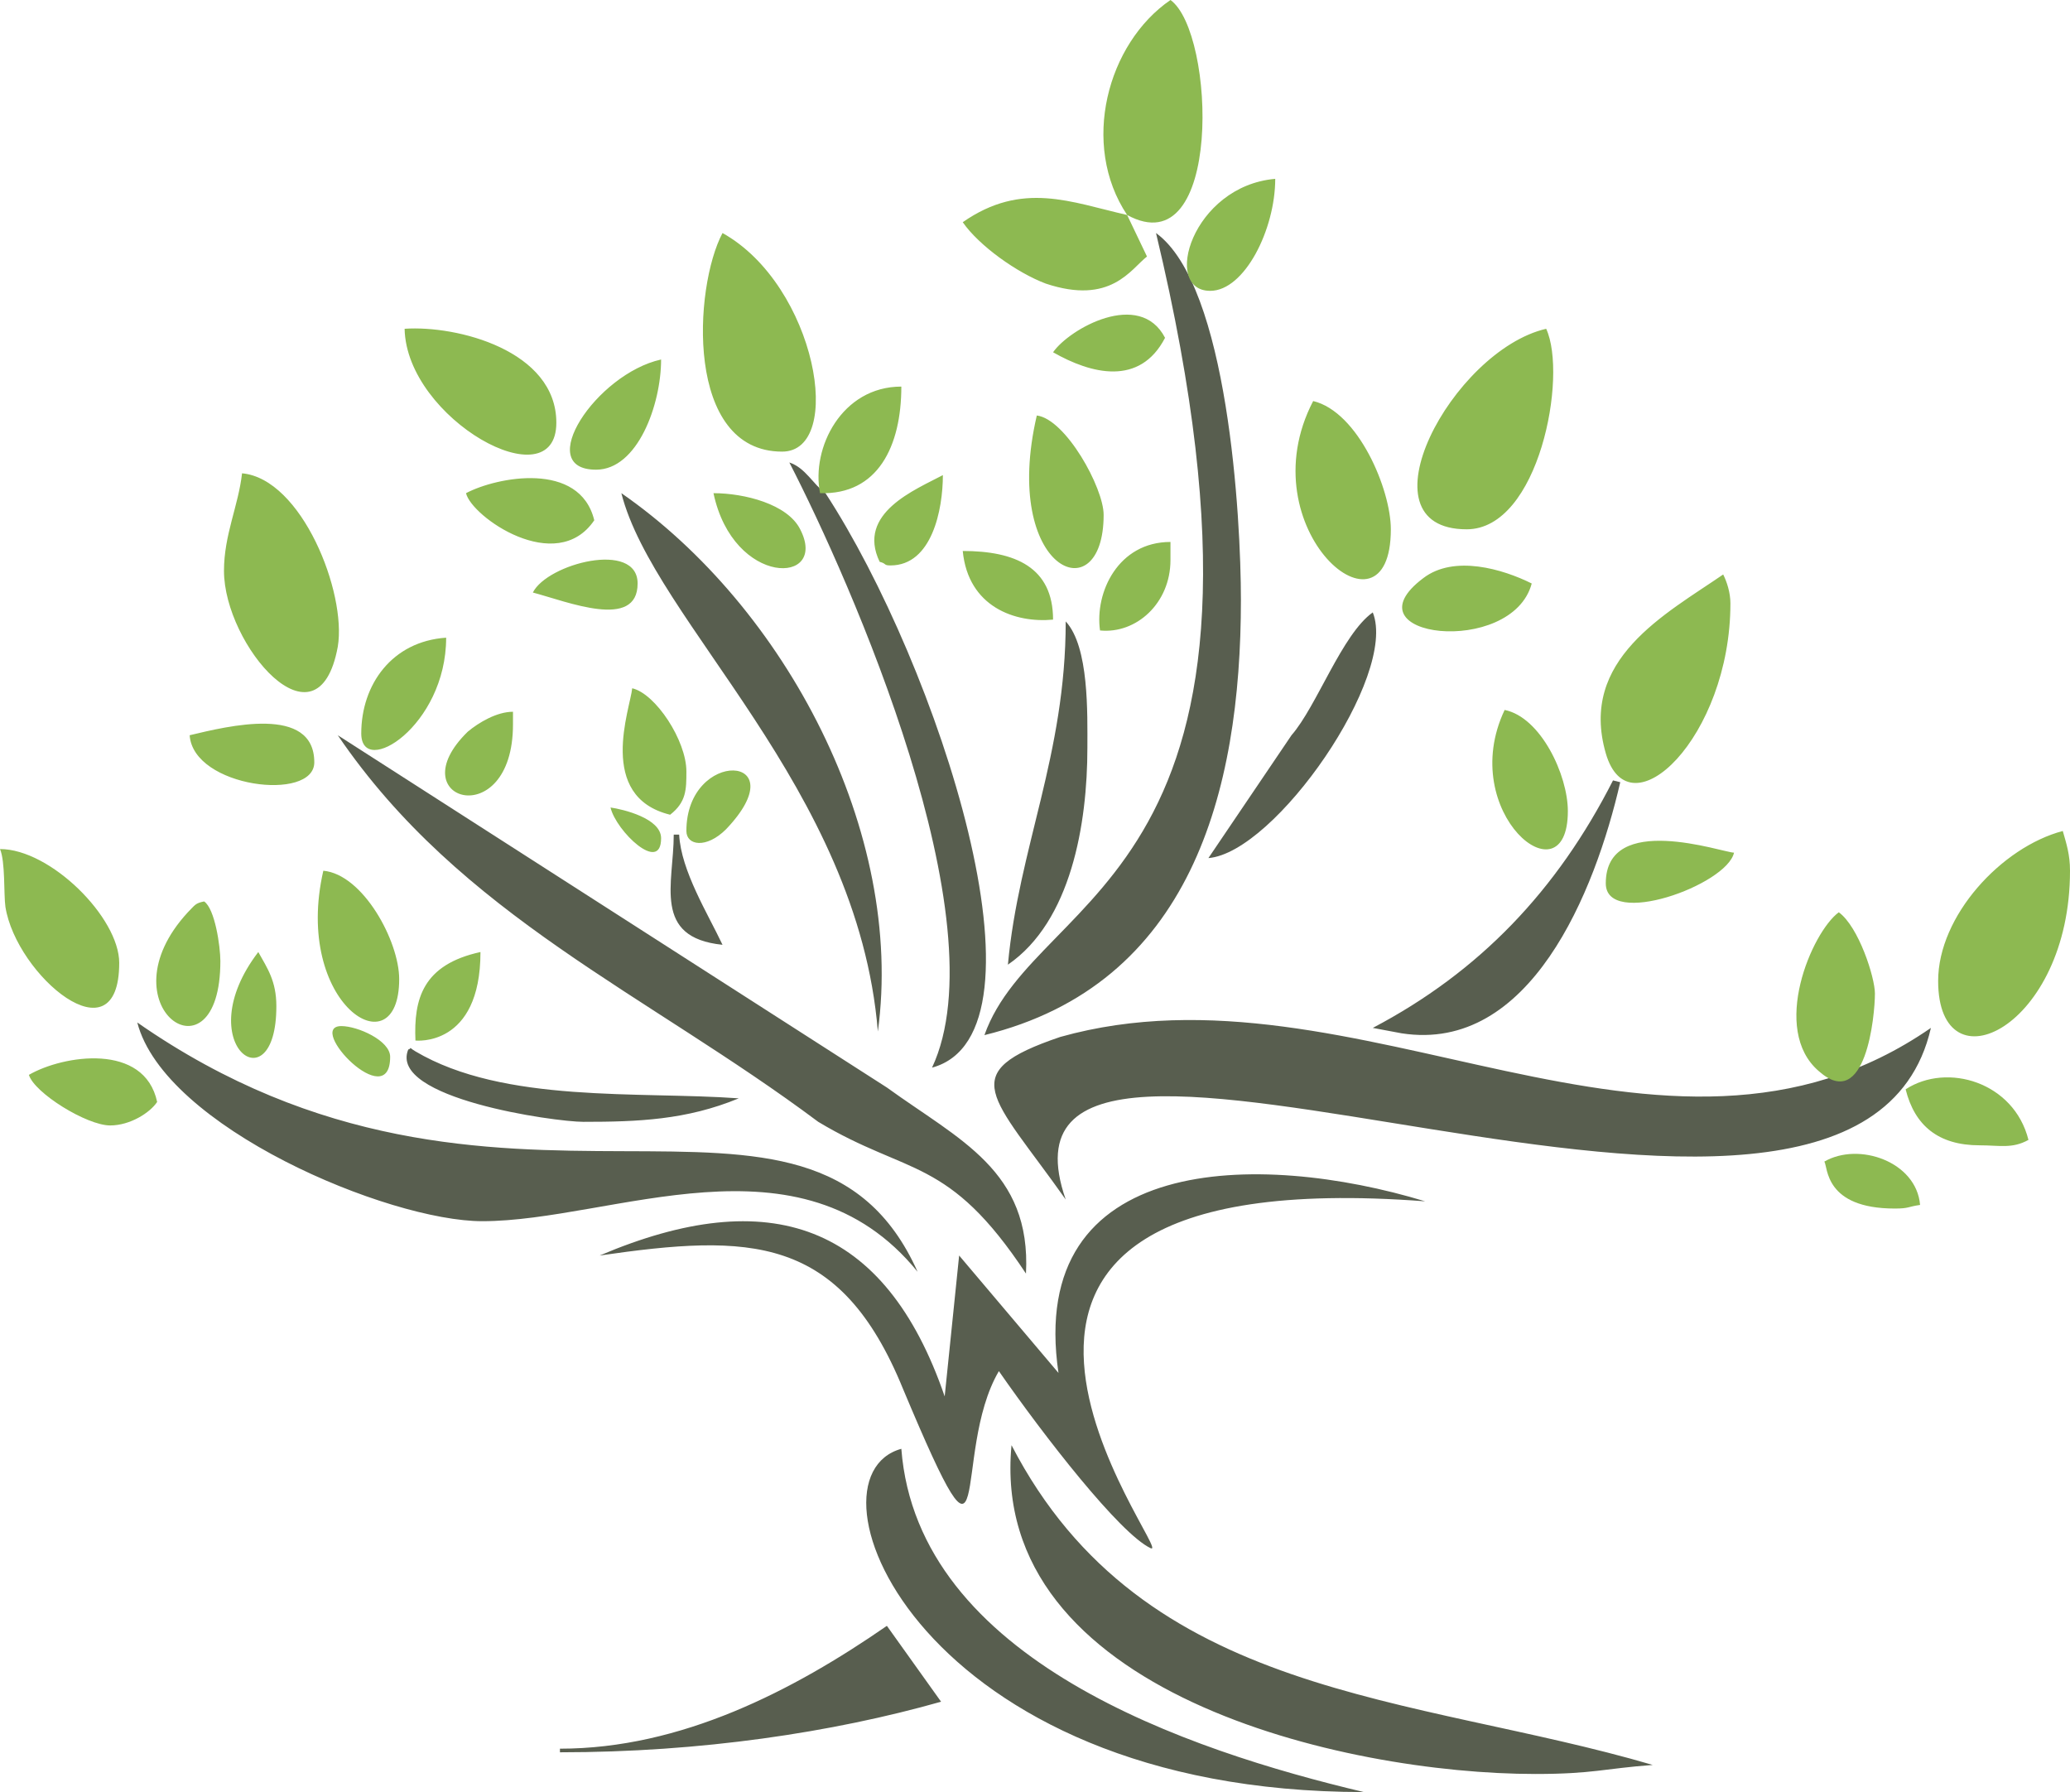
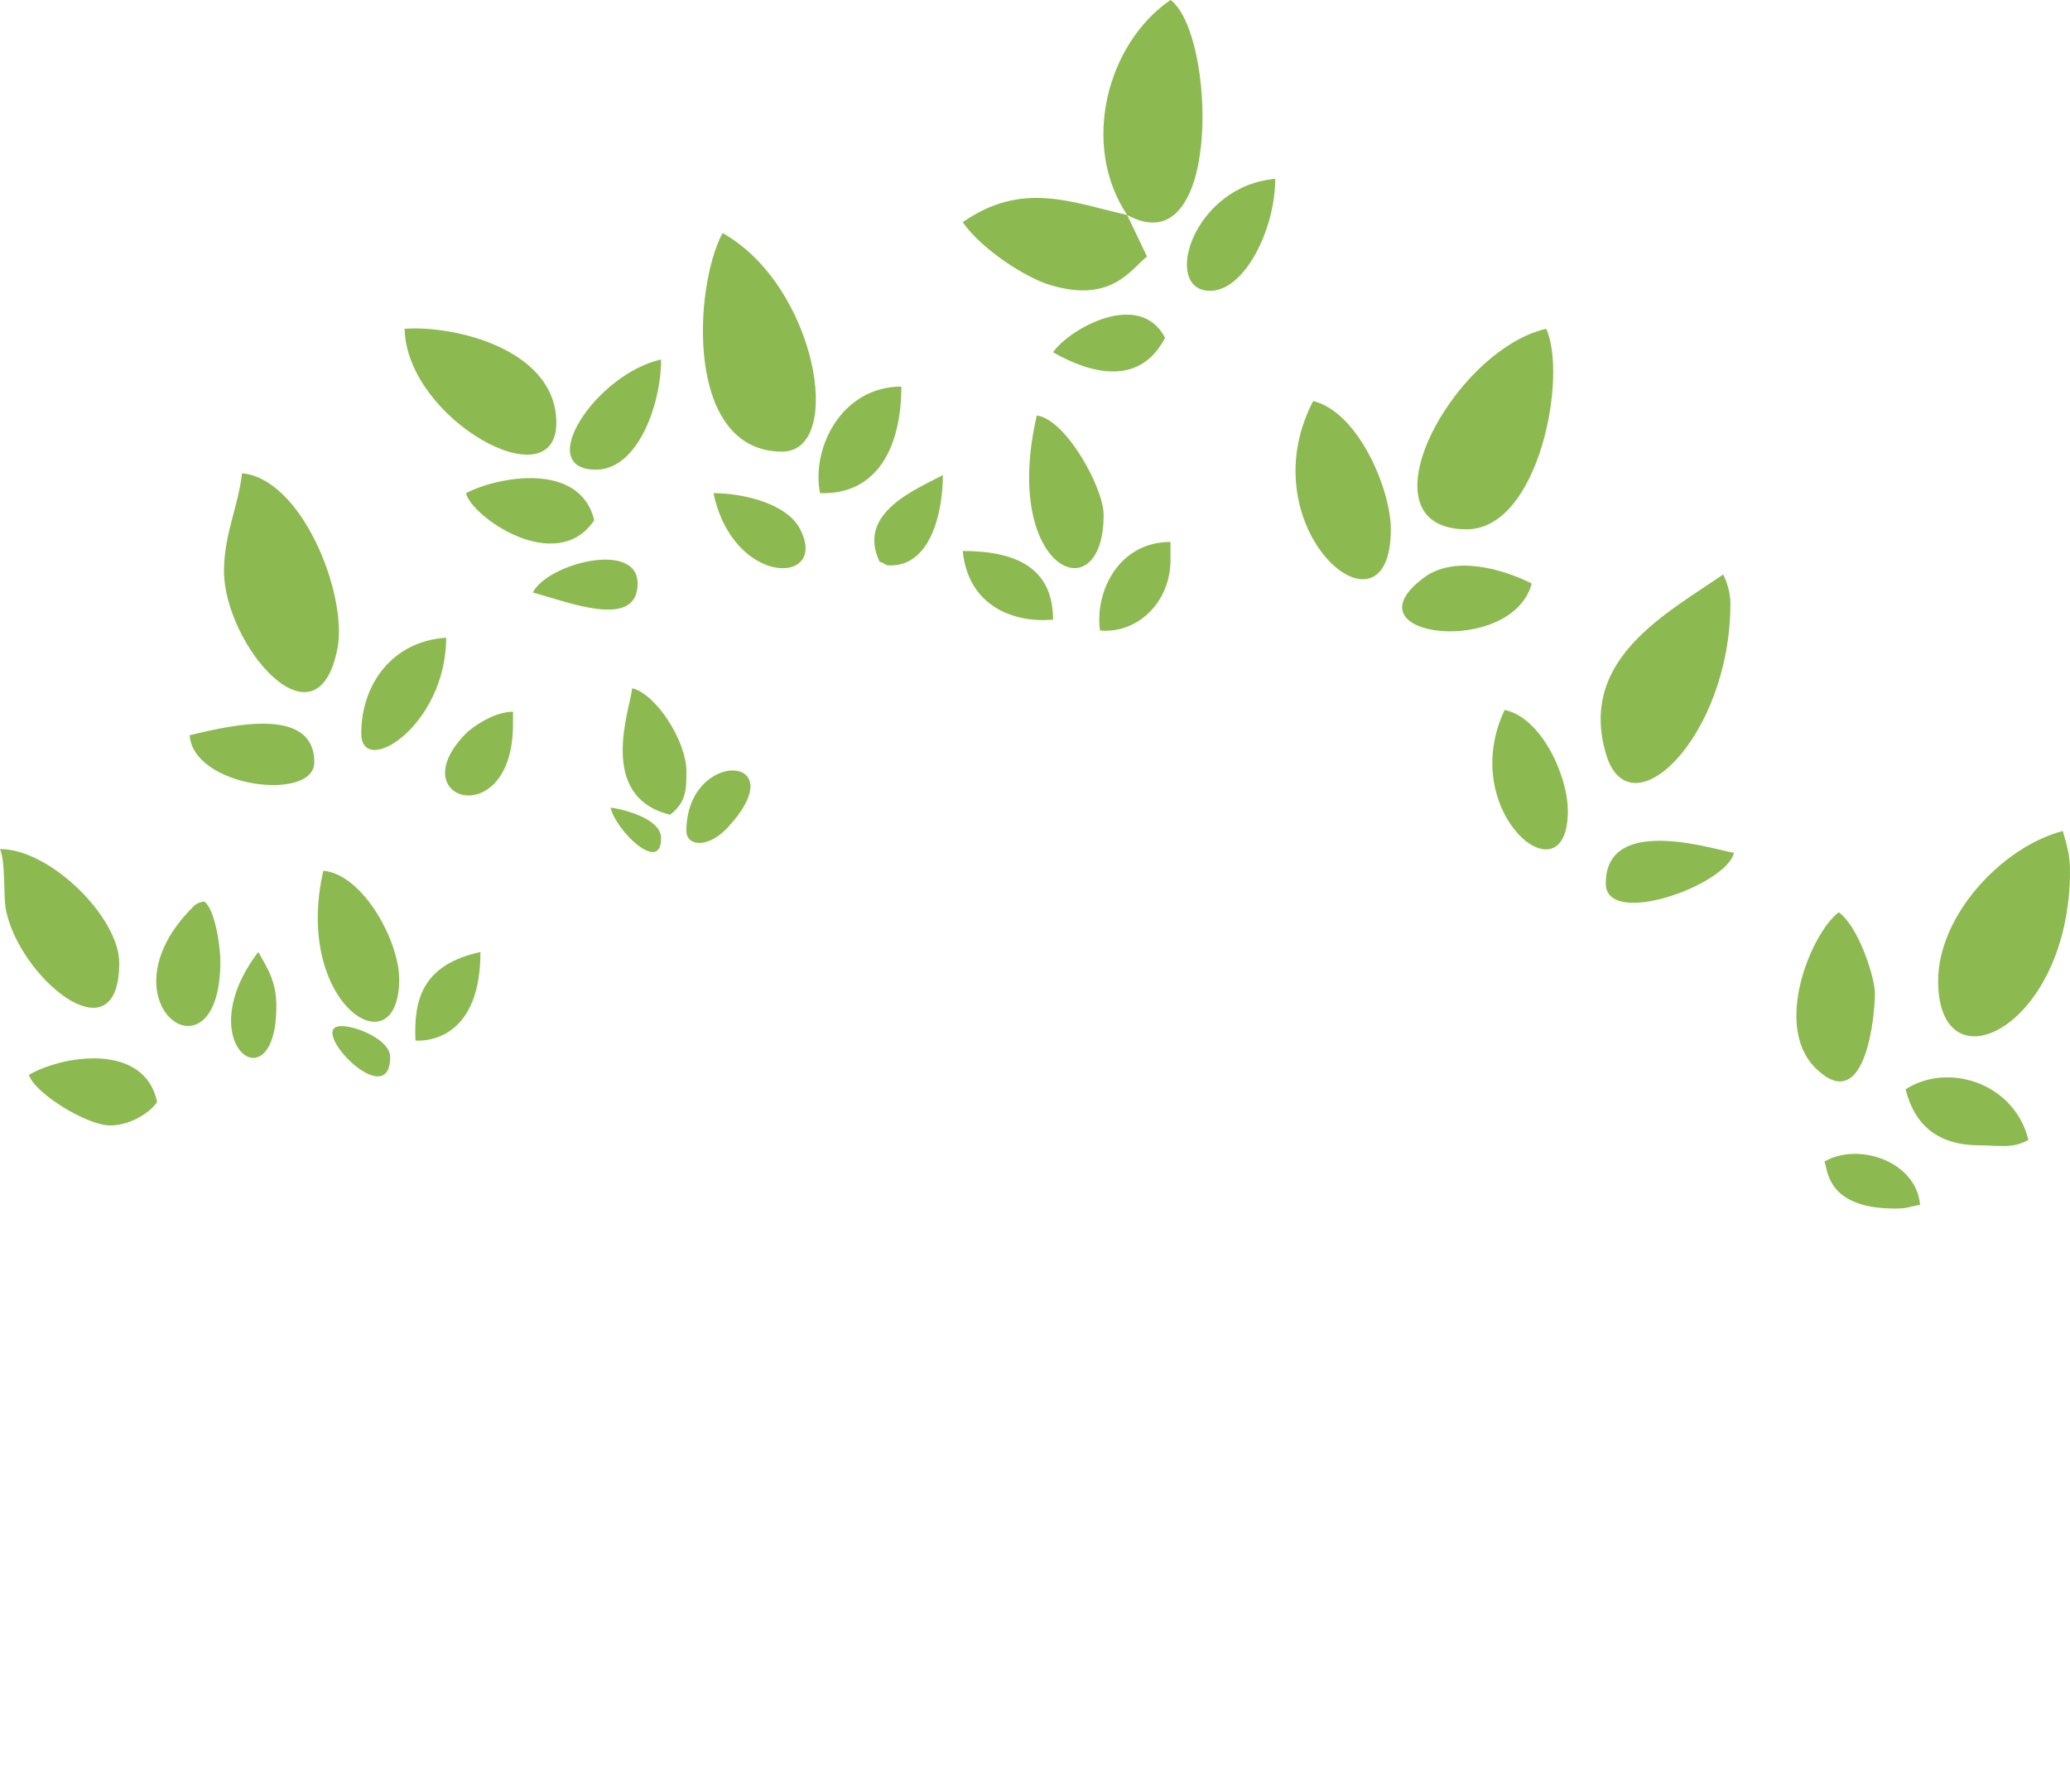
<svg xmlns="http://www.w3.org/2000/svg" xml:space="preserve" fill-rule="evenodd" clip-rule="evenodd" viewBox="0 0 1146 992">
-   <path fill="#585E4F" d="M453 621c-95-71-198-114-266-214l304 195c40 29 80 46 77 103-43-65-65-54-115-84zm38 279 30 42c-60 17-133 28-211 28v-2c67 0 129-32 181-68zm264 92c-246 0-314-174-256-190 9 117 159 167 256 190zm95-10c-106 0-303-45-290-182 73 141 222 138 355 177-27 2-33 5-65 5zM332 695c94-40 158-18 191 78l8-78 55 65c-18-122 111-123 203-95-316-24-137 199-152 192-17-8-59-62-84-98-27 46-1 134-53 10-35-86-85-86-168-74zm737-126c-42 184-535-66-479 95-41-58-62-70-3-90 164-46 333 98 482-5zM687 332c0 107-28 213-142 241 29-82 181-85 95-444 40 29 47 158 47 203zm-85 82c0 42-9 96-44 120 6-65 32-116 32-190 13 14 12 51 12 70zM457 273c62 95 129 299 59 318 38-81-45-269-79-335 9 3 13 12 20 17zm29 298c-11-135-124-227-142-298 91 63 157 188 142 298zM267 676c-52 0-176-52-191-110 201 140 372 4 432 138-65-80-169-28-241-28zm56-55c-16 0-108-13-97-40 3-1-1-2 4 1 49 29 124 22 179 26-29 12-56 13-86 13zm77-98c-39-4-27-34-27-61h3c1 20 16 44 24 61zm269-48 46-68c14-16 28-56 45-68 14 35-54 133-91 136zm228-42c-14 61-50 150-121 139l-16-3c59-31 102-76 133-137l4 1z" />
  <path fill="#8DB951" d="M124 316c0-20 8-36 10-54 33 3 58 66 53 96-11 60-63-1-63-42zm834 18c0 74-56 128-69 83-15-52 33-77 65-99 2 4 4 10 4 16zM366 464c0 20-25-4-28-17 7 1 28 6 28 17zM216 585c0 32-47-17-27-17 9 0 27 8 27 17zm164-125c0-46 62-43 22-1-11 11-22 9-22 1zm669 209c-39 0-37-23-39-26 19-11 51 0 53 24-7 1-6 2-14 2zM284 401c0 61-64 42-25 4 6-5 16-11 25-11v7zM153 557c0 56-49 21-10-30 5 9 10 16 10 30zm340-244c-4 0-2-1-6-2-13-27 20-40 35-48 0 19-6 50-29 50zM230 576c-1-23 4-42 36-49 0 53-36 49-36 49zm123-253c0 26-39 10-58 5 8-16 58-29 58-5zm230 20c-21 2-47-7-50-38 29 0 50 9 50 38zm62-156c-14 27-41 20-62 8 9-13 48-35 62-8zm-250 86c17 0 41 6 48 20 16 31-37 32-48-20zm253 37c0 24-19 41-39 39-3-21 10-49 39-49v10zM380 427c0 10 0 17-9 24-41-10-22-59-21-70 13 3 30 29 30 46zM61 623c-13 0-42-18-45-28 19-11 64-18 71 15-4 6-15 13-26 13zm268-335c-21 31-68-2-71-15 17-9 63-18 71 15zm631 184c-4 18-71 42-71 17 0-40 65-17 71-17zm-786-50c0 22-67 14-69-15 21-5 69-17 69 15zm496-261c-27 0-10-58 36-62 0 28-17 62-36 62zm426 473c-23 0-36-11-41-31 23-15 60-4 68 28-9 5-16 3-27 3zM200 406c0-27 17-51 47-53 0 49-47 78-47 53zm130-146c-35 0 0-53 36-61 0 25-13 61-36 61zm124 13c-5-25 12-59 45-59 0 33-13 60-45 59zM122 532c0 70-66 25-18-27 4-4 4-5 9-6 6 4 9 25 9 33zm726-209c-11 41-104 30-60-3 17-13 44-5 60 3zm20 126c0 51-62 1-35-56 20 4 35 36 35 56zM611 285c0 55-57 31-37-55 16 2 37 40 37 55zM221 542c0 51-59 14-42-60 22 2 42 39 42 60zm817 8c0 12-5 66-31 43-27-23-4-77 11-88 11 8 20 36 20 45zM66 533c0 55-57 7-63-31-1-7 0-25-3-32 28 0 66 38 66 63zm558-414 11 23c-9 7-20 27-56 15-16-6-37-21-46-34 33-23 60-11 91-4-26-39-11-95 24-119 25 18 29 148-24 119zm146 174c0 67-80 0-43-71 25 6 43 49 43 71zm-462-59c0 44-83-2-84-52 29-2 84 12 84 52zm125 16c-54 0-49-91-33-121 52 29 68 121 33 121zm379 43c-61 0-8-99 44-111 12 26-4 111-44 111zm334 189c0 87-73 122-73 61 0-36 35-74 69-83 2 7 4 13 4 22z" />
</svg>